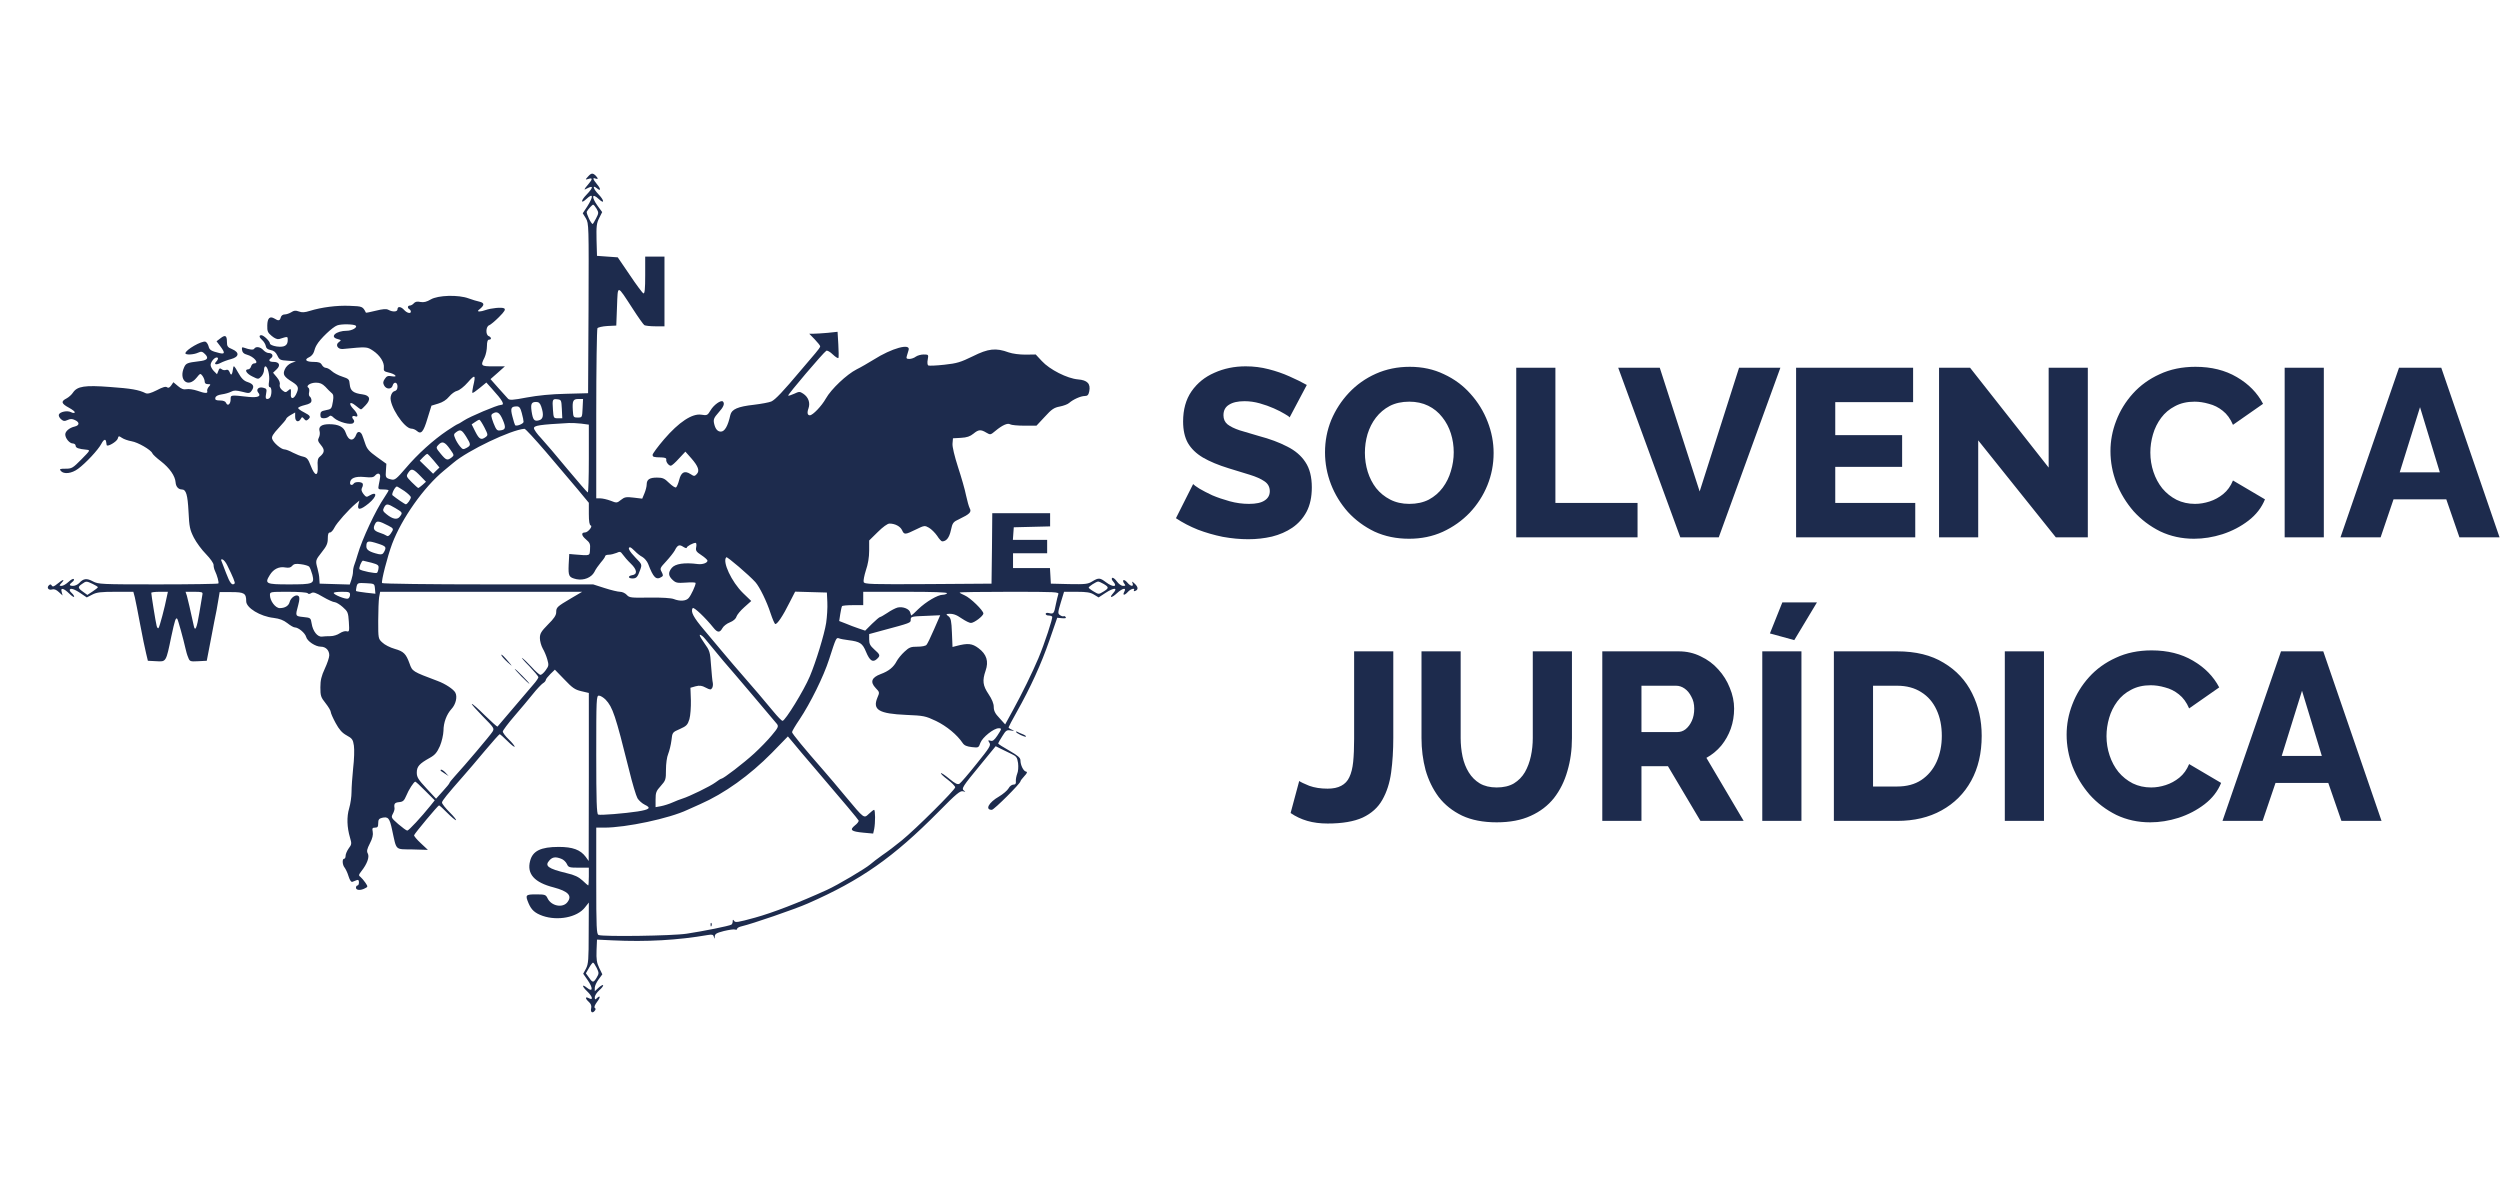
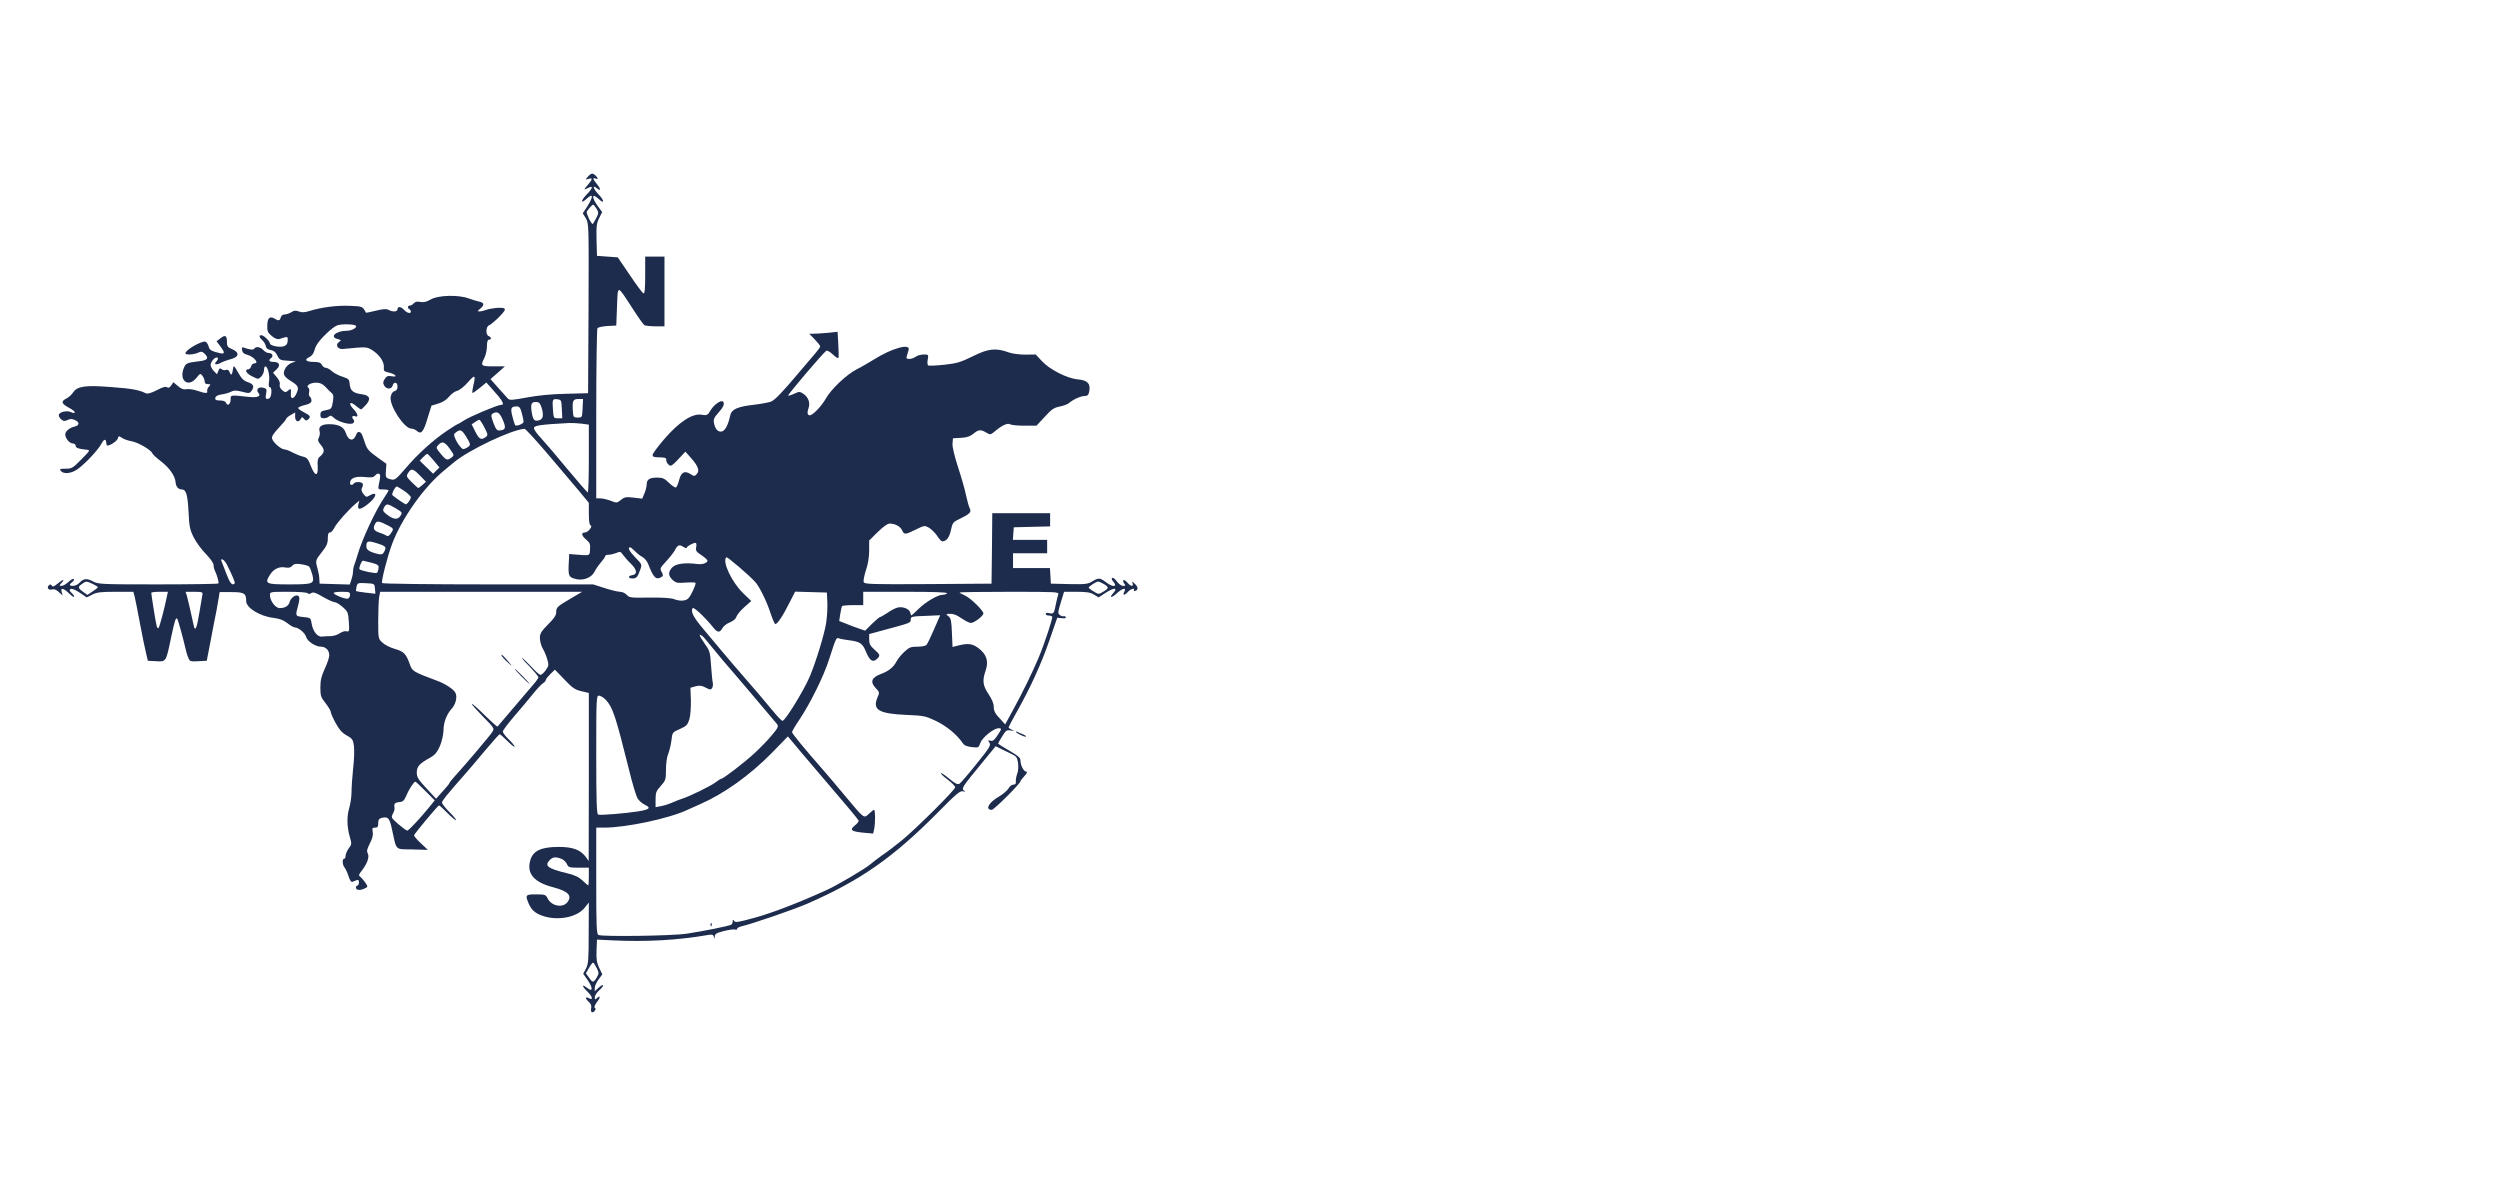
<svg xmlns="http://www.w3.org/2000/svg" width="335" height="159" viewBox="0 0 335 159" fill="none">
-   <path d="M172.808 55.936C172.744 55.829 172.52 55.669 172.136 55.456C171.752 55.221 171.272 54.976 170.696 54.72C170.12 54.464 169.491 54.24 168.808 54.048C168.125 53.856 167.443 53.76 166.76 53.76C165.864 53.76 165.171 53.92 164.68 54.24C164.189 54.539 163.944 55.008 163.944 55.648C163.944 56.16 164.125 56.565 164.488 56.864C164.872 57.163 165.416 57.429 166.12 57.664C166.824 57.877 167.688 58.133 168.712 58.432C170.163 58.816 171.421 59.285 172.488 59.84C173.555 60.373 174.365 61.067 174.92 61.92C175.496 62.773 175.784 63.904 175.784 65.312C175.784 66.592 175.549 67.68 175.08 68.576C174.611 69.451 173.971 70.165 173.16 70.72C172.371 71.253 171.464 71.648 170.44 71.904C169.416 72.139 168.36 72.256 167.272 72.256C166.163 72.256 165.021 72.149 163.848 71.936C162.696 71.701 161.587 71.381 160.52 70.976C159.453 70.549 158.472 70.037 157.576 69.44L159.88 64.864C159.965 64.971 160.243 65.173 160.712 65.472C161.181 65.749 161.757 66.048 162.44 66.368C163.144 66.667 163.923 66.933 164.776 67.168C165.629 67.403 166.493 67.52 167.368 67.52C168.307 67.52 169 67.371 169.448 67.072C169.917 66.773 170.152 66.357 170.152 65.824C170.152 65.248 169.907 64.8 169.416 64.48C168.947 64.16 168.296 63.872 167.464 63.616C166.653 63.36 165.715 63.072 164.648 62.752C163.261 62.325 162.109 61.845 161.192 61.312C160.296 60.779 159.624 60.128 159.176 59.36C158.749 58.592 158.536 57.632 158.536 56.48C158.536 54.88 158.909 53.536 159.656 52.448C160.424 51.339 161.448 50.507 162.728 49.952C164.008 49.376 165.405 49.088 166.92 49.088C167.987 49.088 169.011 49.216 169.992 49.472C170.995 49.728 171.923 50.048 172.776 50.432C173.651 50.816 174.429 51.2 175.112 51.584L172.808 55.936ZM188.816 72.192C187.109 72.192 185.562 71.872 184.176 71.232C182.81 70.571 181.626 69.696 180.624 68.608C179.642 67.499 178.885 66.261 178.352 64.896C177.818 63.509 177.552 62.08 177.552 60.608C177.552 59.093 177.829 57.653 178.384 56.288C178.96 54.923 179.749 53.707 180.752 52.64C181.776 51.552 182.981 50.699 184.368 50.08C185.754 49.461 187.269 49.152 188.912 49.152C190.597 49.152 192.122 49.483 193.488 50.144C194.874 50.784 196.058 51.659 197.04 52.768C198.042 53.877 198.81 55.125 199.344 56.512C199.877 57.877 200.144 59.275 200.144 60.704C200.144 62.219 199.866 63.659 199.312 65.024C198.757 66.389 197.968 67.616 196.944 68.704C195.92 69.771 194.714 70.624 193.328 71.264C191.962 71.883 190.458 72.192 188.816 72.192ZM182.896 60.672C182.896 61.547 183.024 62.4 183.28 63.232C183.536 64.043 183.909 64.768 184.4 65.408C184.912 66.048 185.541 66.56 186.288 66.944C187.034 67.328 187.888 67.52 188.848 67.52C189.85 67.52 190.725 67.328 191.472 66.944C192.218 66.539 192.837 66.005 193.328 65.344C193.818 64.683 194.181 63.947 194.416 63.136C194.672 62.304 194.8 61.461 194.8 60.608C194.8 59.733 194.672 58.891 194.416 58.08C194.16 57.269 193.776 56.544 193.264 55.904C192.752 55.243 192.122 54.731 191.376 54.368C190.629 54.005 189.786 53.824 188.848 53.824C187.845 53.824 186.97 54.016 186.224 54.4C185.498 54.784 184.88 55.307 184.368 55.968C183.877 56.608 183.504 57.344 183.248 58.176C183.013 58.987 182.896 59.819 182.896 60.672ZM203.176 72V49.28H208.424V67.392H219.432V72H203.176ZM222.41 49.28L227.754 65.856L233.034 49.28H238.57L230.314 72H225.161L216.841 49.28H222.41ZM256.644 67.392V72H240.676V49.28H256.356V53.888H245.924V58.304H254.884V62.56H245.924V67.392H256.644ZM265.08 59.008V72H259.832V49.28H263.992L274.52 62.656V49.28H279.768V72H275.48L265.08 59.008ZM282.802 60.448C282.802 59.061 283.058 57.707 283.57 56.384C284.082 55.04 284.828 53.824 285.81 52.736C286.791 51.648 287.986 50.784 289.394 50.144C290.802 49.483 292.402 49.152 294.194 49.152C296.327 49.152 298.172 49.611 299.73 50.528C301.308 51.445 302.482 52.64 303.25 54.112L299.218 56.928C298.876 56.117 298.418 55.488 297.842 55.04C297.287 54.592 296.668 54.283 295.986 54.112C295.324 53.92 294.684 53.824 294.066 53.824C293.063 53.824 292.188 54.027 291.442 54.432C290.695 54.816 290.076 55.339 289.586 56C289.095 56.661 288.732 57.397 288.498 58.208C288.263 59.019 288.146 59.829 288.146 60.64C288.146 61.536 288.284 62.4 288.562 63.232C288.839 64.064 289.234 64.8 289.746 65.44C290.279 66.08 290.919 66.592 291.666 66.976C292.412 67.339 293.234 67.52 294.13 67.52C294.77 67.52 295.42 67.413 296.082 67.2C296.743 66.987 297.351 66.656 297.906 66.208C298.482 65.739 298.919 65.131 299.218 64.384L303.506 66.912C303.058 68.021 302.322 68.971 301.298 69.76C300.274 70.549 299.111 71.157 297.81 71.584C296.53 71.989 295.26 72.192 294.002 72.192C292.359 72.192 290.844 71.861 289.458 71.2C288.092 70.517 286.908 69.621 285.906 68.512C284.924 67.381 284.156 66.123 283.602 64.736C283.068 63.328 282.802 61.899 282.802 60.448ZM306.145 72V49.28H311.393V72H306.145ZM321.467 49.28H327.131L334.939 72H329.562L327.803 66.912H320.731L319.003 72H313.627L321.467 49.28ZM326.939 63.296L324.283 54.56L321.562 63.296H326.939ZM174.093 104.656C174.306 104.805 174.754 105.019 175.437 105.296C176.141 105.552 176.962 105.68 177.901 105.68C178.647 105.68 179.255 105.552 179.725 105.296C180.215 105.04 180.578 104.656 180.812 104.144C181.069 103.611 181.239 102.928 181.325 102.096C181.41 101.243 181.453 100.219 181.453 99.024V87.28H186.701V98.832C186.701 100.539 186.605 102.096 186.413 103.504C186.221 104.912 185.826 106.139 185.229 107.184C184.653 108.208 183.778 108.997 182.605 109.552C181.431 110.085 179.863 110.352 177.901 110.352C176.898 110.352 175.991 110.235 175.181 110C174.37 109.765 173.623 109.413 172.941 108.944L174.093 104.656ZM200.561 110.192C198.748 110.192 197.201 109.893 195.921 109.296C194.641 108.677 193.596 107.845 192.785 106.8C191.996 105.733 191.409 104.528 191.025 103.184C190.662 101.819 190.481 100.389 190.481 98.896V87.28H195.729V98.896C195.729 99.749 195.814 100.581 195.985 101.392C196.156 102.181 196.433 102.885 196.817 103.504C197.201 104.123 197.692 104.613 198.289 104.976C198.908 105.339 199.665 105.52 200.561 105.52C201.478 105.52 202.246 105.339 202.865 104.976C203.484 104.592 203.974 104.091 204.337 103.472C204.7 102.832 204.966 102.117 205.137 101.328C205.308 100.539 205.393 99.728 205.393 98.896V87.28H210.641V98.896C210.641 100.475 210.438 101.947 210.033 103.312C209.649 104.677 209.052 105.883 208.241 106.928C207.43 107.952 206.385 108.752 205.105 109.328C203.846 109.904 202.332 110.192 200.561 110.192ZM214.707 110V87.28H224.947C226.014 87.28 226.995 87.504 227.891 87.952C228.809 88.379 229.598 88.965 230.259 89.712C230.921 90.437 231.433 91.259 231.795 92.176C232.179 93.093 232.371 94.021 232.371 94.96C232.371 95.899 232.222 96.795 231.923 97.648C231.625 98.48 231.198 99.237 230.643 99.92C230.089 100.581 229.427 101.125 228.659 101.552L233.651 110H227.859L223.507 102.672H219.955V110H214.707ZM219.955 98.096H224.755C225.182 98.096 225.555 97.968 225.875 97.712C226.217 97.435 226.494 97.061 226.707 96.592C226.921 96.123 227.027 95.579 227.027 94.96C227.027 94.341 226.899 93.808 226.643 93.36C226.409 92.891 226.11 92.528 225.747 92.272C225.385 92.016 225.001 91.888 224.595 91.888H219.955V98.096ZM236.145 110V87.28H241.393V110H236.145ZM240.433 85.776L237.169 84.88L238.833 80.72H243.473L240.433 85.776ZM245.739 110V87.28H254.219C256.715 87.28 258.795 87.792 260.458 88.816C262.144 89.819 263.413 91.184 264.267 92.912C265.12 94.619 265.547 96.517 265.547 98.608C265.547 100.912 265.077 102.917 264.139 104.624C263.2 106.331 261.877 107.653 260.171 108.592C258.485 109.531 256.501 110 254.219 110H245.739ZM260.203 98.608C260.203 97.285 259.968 96.123 259.499 95.12C259.029 94.096 258.347 93.307 257.451 92.752C256.555 92.176 255.477 91.888 254.219 91.888H250.987V105.392H254.219C255.499 105.392 256.576 105.104 257.451 104.528C258.347 103.931 259.029 103.12 259.499 102.096C259.968 101.051 260.203 99.888 260.203 98.608ZM268.645 110V87.28H273.893V110H268.645ZM276.927 98.448C276.927 97.061 277.183 95.707 277.695 94.384C278.207 93.04 278.953 91.824 279.935 90.736C280.916 89.648 282.111 88.784 283.519 88.144C284.927 87.483 286.527 87.152 288.319 87.152C290.452 87.152 292.297 87.611 293.855 88.528C295.433 89.445 296.607 90.64 297.375 92.112L293.343 94.928C293.001 94.117 292.543 93.488 291.967 93.04C291.412 92.592 290.793 92.283 290.111 92.112C289.449 91.92 288.809 91.824 288.191 91.824C287.188 91.824 286.313 92.027 285.567 92.432C284.82 92.816 284.201 93.339 283.711 94C283.22 94.661 282.857 95.397 282.623 96.208C282.388 97.019 282.271 97.829 282.271 98.64C282.271 99.536 282.409 100.4 282.687 101.232C282.964 102.064 283.359 102.8 283.871 103.44C284.404 104.08 285.044 104.592 285.791 104.976C286.537 105.339 287.359 105.52 288.255 105.52C288.895 105.52 289.545 105.413 290.207 105.2C290.868 104.987 291.476 104.656 292.031 104.208C292.607 103.739 293.044 103.131 293.343 102.384L297.631 104.912C297.183 106.021 296.447 106.971 295.423 107.76C294.399 108.549 293.236 109.157 291.935 109.584C290.655 109.989 289.385 110.192 288.127 110.192C286.484 110.192 284.969 109.861 283.583 109.2C282.217 108.517 281.033 107.621 280.031 106.512C279.049 105.381 278.281 104.123 277.727 102.736C277.193 101.328 276.927 99.899 276.927 98.448ZM305.654 87.28H311.318L319.126 110H313.75L311.99 104.912H304.918L303.19 110H297.814L305.654 87.28ZM311.126 101.296L308.47 92.56L305.75 101.296H311.126Z" fill="#1D2B4D" />
  <path d="M78.784 23.671C78.407 24.088 78.407 24.108 78.864 23.969C79.44 23.79 79.421 24.009 78.804 24.724C78.208 25.42 78.188 25.52 78.685 25.241C79.56 24.784 79.5 25.142 78.586 26.096C77.811 26.891 77.791 27.388 78.566 26.672C79.5 25.798 79.56 26.295 78.705 27.646L78.089 28.58L78.506 29.256C78.904 29.932 78.904 30.19 78.864 41.32L78.804 52.689L75.823 52.768C73.875 52.808 72.067 52.987 70.576 53.265C68.708 53.623 68.271 53.643 68.072 53.424C67.933 53.285 67.356 52.629 66.78 51.993L65.727 50.8L66.701 49.946L67.654 49.091H66.124C64.435 49.091 64.355 49.032 64.932 47.899C65.111 47.521 65.25 46.845 65.25 46.368C65.25 45.792 65.349 45.514 65.528 45.514C65.886 45.514 65.866 45.196 65.488 45.037C65.051 44.878 65.091 43.745 65.548 43.586C65.727 43.526 66.323 43.029 66.859 42.493C67.635 41.718 67.774 41.459 67.555 41.32C67.257 41.141 65.806 41.28 65.031 41.559C64.773 41.658 64.415 41.737 64.236 41.737C63.958 41.718 63.978 41.658 64.355 41.36C64.932 40.863 64.912 40.585 64.256 40.426C63.938 40.366 63.302 40.167 62.805 39.989C61.434 39.472 58.691 39.551 57.717 40.128C57.18 40.446 56.783 40.545 56.346 40.465C55.908 40.366 55.63 40.426 55.451 40.644C55.312 40.803 55.074 40.943 54.934 40.943C54.617 40.943 54.557 41.261 54.855 41.439C54.974 41.499 55.054 41.638 55.054 41.757C55.054 42.075 54.537 41.956 54.159 41.539C53.742 41.062 53.265 41.022 53.265 41.439C53.265 41.797 52.629 41.837 52.053 41.519C51.755 41.36 51.317 41.4 50.343 41.638C49.628 41.817 49.032 41.936 49.032 41.897C48.614 41.062 48.555 41.042 46.885 40.982C45.136 40.903 43.049 41.181 41.519 41.658C40.823 41.877 40.465 41.897 40.048 41.737C39.611 41.578 39.392 41.598 39.035 41.837C38.776 41.996 38.379 42.135 38.14 42.135C37.902 42.135 37.683 42.294 37.623 42.532C37.504 42.99 37.305 43.029 36.789 42.691C36.153 42.314 35.835 42.612 35.815 43.606C35.795 44.381 35.874 44.58 36.411 45.017C36.809 45.355 37.166 45.494 37.405 45.434C38.597 45.057 38.557 45.057 38.557 45.573C38.557 46.309 38.1 46.567 37.067 46.428C36.55 46.349 36.172 46.17 36.172 46.031C36.172 45.732 35.338 44.917 35.02 44.917C34.662 44.917 34.722 45.216 35.159 45.593C35.377 45.792 35.576 46.15 35.616 46.368C35.656 46.666 35.855 46.825 36.272 46.905C36.689 46.984 36.948 47.183 37.166 47.64C37.444 48.217 37.544 48.276 38.557 48.336L39.651 48.416L39.015 48.654C38.657 48.813 38.299 49.151 38.16 49.509C37.862 50.184 38.041 50.483 39.194 51.198C40.028 51.735 40.088 51.993 39.651 52.887C39.313 53.523 38.915 53.484 38.975 52.808C39.015 52.072 38.975 51.993 38.617 52.331C38.299 52.609 38.22 52.609 37.822 52.291C37.544 52.053 37.425 51.794 37.484 51.536C37.564 51.297 37.405 50.92 37.087 50.542L36.59 49.946L37.067 49.489C37.623 48.972 37.444 48.495 36.669 48.495C36.073 48.495 35.914 48.276 36.312 47.998C36.689 47.72 36.51 47.303 35.994 47.303C35.795 47.303 35.477 47.124 35.278 46.905C34.881 46.468 34.284 46.388 34.066 46.726C33.947 46.925 33.469 46.865 32.694 46.587C32.436 46.488 32.376 46.547 32.436 46.905C32.476 47.223 32.675 47.422 33.072 47.521C34.026 47.779 34.801 48.694 34.066 48.694C33.887 48.694 33.708 48.873 33.648 49.091C33.589 49.31 33.41 49.489 33.271 49.489C32.694 49.489 33.012 50.065 33.807 50.443C34.602 50.84 34.622 50.84 35 50.463C35.199 50.264 35.377 49.866 35.377 49.588C35.377 49.31 35.457 49.091 35.556 49.091C35.874 49.091 36.172 50.304 36.053 51.099C35.974 51.615 35.994 51.874 36.153 51.874C36.391 51.874 36.451 52.629 36.252 53.146C36.192 53.325 35.994 53.464 35.835 53.464C35.596 53.464 35.556 53.305 35.656 52.768C35.775 52.152 35.735 52.072 35.258 51.953C34.662 51.794 34.264 52.192 34.602 52.609C35.04 53.106 34.563 53.305 33.31 53.185C30.826 52.907 30.906 52.907 30.906 53.543C30.886 54.179 30.488 54.477 30.29 53.98C30.21 53.782 29.932 53.663 29.475 53.663C28.938 53.663 28.799 53.583 28.858 53.305C28.898 53.086 29.177 52.927 29.713 52.848C30.15 52.788 30.707 52.629 30.965 52.49C31.343 52.291 31.621 52.291 32.436 52.49C33.35 52.728 33.45 52.728 33.708 52.371C34.125 51.794 33.966 51.456 33.191 51.198C32.675 51.039 32.356 50.721 31.899 49.906C31.402 49.012 31.303 48.912 31.244 49.31C31.124 50.224 30.985 50.423 30.786 49.906C30.667 49.588 30.508 49.489 30.29 49.568C30.111 49.648 29.832 49.588 29.693 49.469C29.475 49.29 29.375 49.35 29.256 49.707L29.077 50.145L28.66 49.727C28.421 49.489 28.223 49.111 28.223 48.912C28.223 48.515 28.719 47.899 29.037 47.899C29.296 47.899 29.256 48.177 28.978 48.455C28.6 48.833 28.958 48.952 29.554 48.634C29.852 48.475 30.488 48.237 30.965 48.117C32.058 47.819 32.118 47.223 31.104 46.786C30.508 46.547 30.409 46.408 30.409 45.812C30.409 44.957 30.19 44.818 29.534 45.335L29.017 45.732L29.514 46.388C30.19 47.283 30.15 47.501 29.375 47.303C28.302 47.044 28.064 46.905 27.944 46.388C27.865 46.11 27.686 45.852 27.547 45.792C27.07 45.613 24.844 46.885 24.844 47.342C24.844 47.581 25.937 47.541 26.533 47.263C26.97 47.064 27.11 47.084 27.487 47.462C28.024 48.018 27.785 48.296 26.613 48.416C25.122 48.594 24.923 48.674 24.685 49.191C23.89 50.92 25.182 52.053 26.334 50.622C26.831 50.005 26.851 50.005 27.129 50.363C27.288 50.582 27.427 50.92 27.427 51.118C27.427 51.357 27.567 51.476 27.865 51.476C28.242 51.476 28.262 51.516 27.984 51.814C27.805 52.013 27.726 52.291 27.765 52.41C27.885 52.748 27.467 52.728 26.414 52.351C25.937 52.192 25.301 52.092 25.003 52.152C24.605 52.231 24.287 52.112 23.85 51.735L23.234 51.218L22.936 51.655C22.717 51.953 22.558 52.033 22.379 51.894C22.22 51.755 21.783 51.874 21.008 52.291C20.213 52.689 19.776 52.808 19.517 52.689C18.603 52.231 17.55 52.053 14.727 51.854C11.349 51.596 10.355 51.755 9.778 52.609C9.619 52.867 9.222 53.225 8.924 53.384C8.129 53.782 8.208 54.08 9.242 54.636C9.719 54.895 10.077 55.173 10.017 55.272C9.957 55.372 9.739 55.352 9.52 55.233C9.043 54.974 8.029 55.173 7.89 55.551C7.831 55.69 7.95 55.968 8.169 56.167C8.487 56.445 8.646 56.465 9.043 56.286C9.421 56.107 9.659 56.107 10.037 56.286C10.693 56.584 10.673 57.002 9.997 57.16C9.301 57.319 8.745 57.797 8.745 58.214C8.745 58.731 9.321 59.426 9.759 59.426C9.957 59.426 10.136 59.565 10.136 59.724C10.136 60.023 10.534 60.162 11.587 60.261C12.124 60.321 12.104 60.34 10.911 61.553C9.759 62.725 9.619 62.805 8.785 62.805C8.029 62.805 7.93 62.845 8.149 63.103C8.546 63.58 9.6 63.461 10.454 62.825C11.488 62.07 13.177 60.261 13.595 59.446C13.912 58.85 14.171 58.77 14.23 59.247C14.25 59.347 14.27 59.506 14.29 59.625C14.33 59.963 15.662 59.188 15.781 58.77C15.88 58.393 15.92 58.393 16.337 58.671C16.596 58.85 17.172 59.049 17.629 59.128C18.484 59.267 20.233 60.281 20.412 60.738C20.451 60.877 20.988 61.374 21.564 61.811C22.737 62.725 23.472 63.779 23.532 64.653C23.572 65.21 23.91 65.588 24.367 65.588C24.943 65.588 25.142 66.303 25.261 68.549C25.36 70.616 25.44 70.974 25.977 72.047C26.314 72.703 27.05 73.697 27.606 74.253C28.183 74.849 28.62 75.465 28.62 75.704C28.62 75.942 28.7 76.28 28.799 76.479C29.097 77.095 29.375 78.089 29.256 78.188C29.196 78.248 25.559 78.308 21.187 78.308C13.535 78.308 13.177 78.288 12.462 77.91C11.627 77.453 11.17 77.513 10.633 78.109C10.434 78.327 10.057 78.506 9.798 78.506C9.262 78.506 9.222 78.347 9.679 77.99C9.878 77.85 9.977 77.671 9.878 77.592C9.798 77.513 9.48 77.691 9.182 77.97C8.864 78.268 8.467 78.506 8.248 78.506C7.91 78.506 7.91 78.486 8.248 78.109C8.765 77.552 8.427 77.612 7.692 78.228C7.234 78.606 7.056 78.665 6.936 78.466C6.817 78.268 6.718 78.268 6.539 78.447C6.221 78.765 6.519 79.142 6.996 78.983C7.254 78.904 7.552 79.023 7.89 79.341L8.387 79.798L8.268 79.341C8.069 78.705 8.506 78.784 9.282 79.54C9.639 79.897 9.937 80.076 9.937 79.957C9.937 79.838 9.798 79.639 9.639 79.5C9.48 79.361 9.341 79.182 9.341 79.083C9.341 78.745 9.937 78.904 10.772 79.48L11.627 80.056L12.362 79.679C12.959 79.361 13.535 79.301 15.483 79.301H17.868L18.066 80.037C18.166 80.454 18.484 82.084 18.782 83.674C19.08 85.264 19.438 86.993 19.577 87.549L19.815 88.543L20.948 88.603C22.28 88.682 22.24 88.742 22.956 85.284C23.433 83.078 23.552 82.7 23.751 82.918C23.85 83.018 24.585 85.681 24.844 86.854C24.923 87.231 25.082 87.808 25.221 88.106C25.42 88.642 25.5 88.662 26.573 88.603L27.706 88.543L28.262 85.661C28.56 84.071 28.898 82.322 29.017 81.786C29.117 81.229 29.256 80.454 29.316 80.056L29.435 79.341H31.005C32.734 79.341 32.992 79.5 32.992 80.573C32.992 81.448 34.861 82.6 36.669 82.799C37.464 82.899 37.981 83.097 38.498 83.495C38.895 83.813 39.333 84.071 39.492 84.071C39.989 84.071 40.883 84.826 41.022 85.343C41.161 85.92 42.274 86.655 42.99 86.655C43.645 86.655 44.123 87.132 44.123 87.808C44.123 88.106 43.844 88.921 43.526 89.597C43.069 90.59 42.93 91.147 42.93 92.101C42.93 93.234 42.99 93.432 43.626 94.227C44.003 94.704 44.321 95.241 44.321 95.4C44.321 95.559 44.619 96.235 44.977 96.891C45.454 97.765 45.832 98.202 46.448 98.54C47.183 98.938 47.303 99.097 47.422 99.912C47.501 100.428 47.462 101.78 47.322 102.933C47.203 104.085 47.104 105.536 47.104 106.152C47.104 106.749 46.965 107.723 46.786 108.319C46.448 109.452 46.488 110.843 46.905 112.254C47.144 113.049 47.124 113.168 46.726 113.685C46.508 114.003 46.309 114.44 46.309 114.679C46.309 114.897 46.229 115.076 46.11 115.076C45.832 115.076 45.871 115.891 46.17 116.249C46.309 116.428 46.567 116.945 46.706 117.422C46.885 117.978 47.064 118.236 47.243 118.157C47.382 118.097 47.64 117.998 47.799 117.938C48.018 117.859 48.097 117.938 48.097 118.236C48.097 118.475 48.018 118.654 47.899 118.654C47.799 118.654 47.7 118.793 47.7 118.952C47.7 119.31 48.336 119.349 48.912 119.031C49.31 118.833 49.31 118.813 48.972 118.296C48.773 117.998 48.475 117.66 48.316 117.521C48.038 117.322 48.038 117.243 48.435 116.726C49.191 115.772 49.529 114.838 49.29 114.381C49.111 114.063 49.171 113.784 49.568 113.009C49.906 112.353 50.025 111.857 49.946 111.459C49.846 110.982 49.906 110.903 50.264 110.903C50.602 110.903 50.681 110.783 50.681 110.306C50.681 109.849 50.781 109.69 51.178 109.591C52.013 109.392 52.212 109.611 52.55 111.24C53.166 114.043 52.887 113.784 55.272 113.824L57.339 113.884L56.385 112.989C55.849 112.493 55.451 112.016 55.491 111.916C55.59 111.638 58.691 107.921 58.83 107.921C58.89 107.921 59.386 108.359 59.923 108.915C60.46 109.452 60.996 109.909 61.096 109.909C61.215 109.909 60.837 109.432 60.261 108.855C59.685 108.279 59.227 107.703 59.227 107.544C59.227 107.305 59.923 106.451 62.109 103.966C62.666 103.35 63.938 101.84 64.971 100.607C66.005 99.375 66.899 98.381 66.959 98.381C67.019 98.381 67.496 98.799 68.012 99.315C68.529 99.832 68.966 100.17 68.966 100.051C68.966 99.951 68.609 99.494 68.171 99.077C67.734 98.659 67.376 98.183 67.376 98.023C67.376 97.884 68.072 96.95 68.927 95.957C69.761 94.983 70.894 93.651 71.411 92.995C71.928 92.339 72.544 91.703 72.743 91.564C72.961 91.445 73.14 91.226 73.14 91.107C73.14 91.008 73.418 90.65 73.756 90.312L74.352 89.736L75.624 91.047C76.678 92.16 77.035 92.419 77.89 92.618L78.904 92.856V104.105L78.884 115.374L78.486 114.818C77.771 113.864 76.737 113.486 74.869 113.486C72.464 113.486 71.371 114.023 71.033 115.374C70.576 117.104 71.61 118.256 74.193 118.912C76.141 119.429 76.698 120.025 76.042 120.88C75.426 121.715 73.875 121.416 73.379 120.383C73.14 119.886 73.041 119.846 71.828 119.846C70.417 119.846 70.358 119.926 70.835 121.059C71.212 121.933 71.669 122.351 72.723 122.728C74.75 123.424 77.334 122.927 78.367 121.615L78.904 120.939L78.884 125.014C78.884 128.591 78.844 129.168 78.526 129.784L78.148 130.479L78.745 131.334C79.5 132.427 79.44 133.004 78.665 132.368C77.93 131.791 77.95 132.149 78.705 132.864C79.401 133.54 79.54 134.097 78.904 133.759C78.387 133.481 78.387 133.799 78.924 134.276C79.182 134.514 79.281 134.772 79.222 135.071C79.083 135.607 79.361 135.846 79.679 135.468C79.838 135.269 79.858 135.15 79.699 135.051C79.579 134.971 79.699 134.673 80.017 134.236C80.514 133.6 80.454 133.282 79.937 133.799C79.758 133.977 79.699 133.938 79.699 133.64C79.699 133.401 79.977 132.984 80.315 132.686C80.653 132.387 80.871 132.089 80.812 132.01C80.752 131.95 80.474 132.109 80.196 132.368L79.699 132.825V132.368C79.699 132.109 79.937 131.612 80.216 131.235L80.712 130.559L80.295 129.704C79.957 129.009 79.897 128.532 79.937 127.359L79.997 125.908L82.084 126.008C86.615 126.226 90.829 125.988 94.844 125.292C95.44 125.193 95.579 125.232 95.658 125.531C95.738 125.868 95.758 125.849 95.778 125.491C95.797 125.133 96.016 125.014 97.01 124.755C97.686 124.596 98.361 124.497 98.501 124.557C98.659 124.616 98.779 124.577 98.779 124.457C98.779 124.338 99.057 124.199 99.395 124.119C100.707 123.821 106.57 121.814 108.259 121.059C115.374 117.938 119.707 114.897 125.769 108.776C128.154 106.351 128.671 105.934 129.048 106.033C129.386 106.133 129.426 106.113 129.188 105.954C128.79 105.675 128.949 105.437 131.453 102.396L133.421 99.991L134.136 100.349C134.534 100.548 135.17 100.866 135.567 101.045C136.203 101.343 136.303 101.502 136.422 102.257C136.482 102.754 136.442 103.39 136.303 103.688C136.184 104.006 136.104 104.443 136.124 104.682C136.164 105.02 136.064 105.139 135.786 105.139C135.587 105.139 135.289 105.357 135.15 105.636C134.991 105.914 134.415 106.411 133.878 106.729C132.487 107.524 131.95 108.518 132.904 108.518C133.202 108.518 136.72 105 136.74 104.702C136.74 104.622 136.979 104.304 137.257 104.006C137.654 103.589 137.694 103.43 137.475 103.39C137.138 103.33 136.74 102.515 136.74 101.899C136.74 101.541 136.422 101.263 135.249 100.587C134.435 100.13 133.759 99.693 133.759 99.633C133.759 99.574 133.997 99.117 134.315 98.64C134.792 97.865 134.912 97.785 135.448 97.884C135.965 97.964 135.985 97.964 135.607 97.785C135.349 97.686 135.15 97.546 135.15 97.467C135.15 97.407 135.627 96.493 136.223 95.44C138.092 92.121 139.523 88.98 140.616 85.82L141.669 82.779L142.305 82.839C142.722 82.879 142.901 82.839 142.802 82.7C142.742 82.581 142.603 82.521 142.524 82.581C142.424 82.62 142.226 82.561 142.027 82.422C141.729 82.203 141.749 82.064 142.146 80.732L142.583 79.301H144.273C145.604 79.301 146.121 79.381 146.598 79.679L147.214 80.056L148.089 79.48C149.301 78.685 149.877 78.705 149.122 79.54C148.566 80.156 148.983 80.136 149.659 79.5C150.414 78.804 150.99 78.685 150.653 79.301C150.374 79.818 150.692 79.818 151.149 79.301C151.507 78.904 152.163 78.725 151.944 79.103C151.885 79.222 151.964 79.242 152.123 79.182C152.561 79.023 152.521 78.645 152.044 78.208C151.686 77.87 151.646 77.87 151.766 78.168C151.944 78.665 151.487 78.586 151.05 78.049C150.851 77.811 150.613 77.671 150.533 77.751C150.454 77.831 150.513 78.029 150.653 78.208C150.851 78.466 150.831 78.506 150.494 78.506C150.255 78.506 149.897 78.248 149.659 77.91C149.42 77.572 149.142 77.373 149.043 77.433C148.923 77.513 148.963 77.691 149.142 77.89C149.838 78.665 149.142 78.745 148.188 78.009C147.393 77.413 147.214 77.393 146.36 77.91C145.783 78.268 145.445 78.308 143.259 78.268L140.814 78.208L140.755 77.155L140.695 76.121H138.211H135.746V75.127V74.134H138.032H140.318V73.239V72.345H138.012H135.726L135.786 71.49L135.846 70.656L138.29 70.596L140.715 70.536V69.662V68.767H136.839H132.964L132.924 73.478L132.864 78.208L124.358 78.268C116.666 78.308 115.851 78.288 115.732 77.99C115.673 77.811 115.812 77.115 116.03 76.419C116.309 75.624 116.468 74.69 116.468 73.796V72.424L117.62 71.292C118.296 70.616 118.932 70.159 119.19 70.159C119.946 70.159 120.641 70.536 120.88 71.053C121.158 71.669 121.277 71.669 122.728 70.954C123.861 70.397 123.921 70.397 124.477 70.715C124.795 70.894 125.292 71.391 125.57 71.788C125.829 72.206 126.147 72.544 126.246 72.544C126.803 72.544 127.2 72.067 127.419 71.053C127.637 70.04 127.717 69.94 128.571 69.543C129.943 68.887 130.221 68.609 129.943 68.112C129.824 67.893 129.605 67.098 129.446 66.363C129.307 65.627 128.81 63.918 128.373 62.586C127.896 61.096 127.598 59.864 127.637 59.446L127.697 58.731L128.77 58.671C129.565 58.631 130.002 58.472 130.44 58.114C131.115 57.558 131.414 57.518 132.169 57.975C132.705 58.293 132.745 58.273 133.361 57.757C134.315 56.962 135.031 56.644 135.369 56.862C135.528 56.962 136.382 57.041 137.257 57.041H138.887L140 55.849C140.914 54.835 141.252 54.617 142.007 54.477C142.504 54.378 143.06 54.179 143.259 54C143.796 53.523 144.829 53.066 145.346 53.066C145.724 53.066 145.863 52.927 145.962 52.43C146.161 51.417 145.704 50.94 144.452 50.84C143.021 50.721 140.655 49.529 139.602 48.376L138.787 47.501L137.416 47.521C136.601 47.521 135.687 47.402 135.17 47.223C133.441 46.587 132.427 46.706 130.36 47.74C128.73 48.535 128.234 48.694 126.544 48.873C125.471 48.992 124.497 49.032 124.378 48.972C124.278 48.892 124.239 48.555 124.318 48.177C124.437 47.521 124.418 47.501 123.762 47.501C123.404 47.501 122.927 47.64 122.708 47.799C122.51 47.958 122.112 48.097 121.854 48.097C121.476 48.097 121.416 48.018 121.516 47.7C121.575 47.481 121.695 47.124 121.754 46.905C122.052 45.951 119.508 46.647 117.064 48.197C116.348 48.634 115.335 49.23 114.798 49.489C113.466 50.164 111.38 52.132 110.664 53.404C110.108 54.398 108.915 55.65 108.518 55.65C108.2 55.65 108.12 55.312 108.339 54.716C108.597 53.961 108.319 53.205 107.623 52.748C107.166 52.45 107.087 52.45 106.411 52.768C106.013 52.947 105.656 53.066 105.616 53.007C105.516 52.907 110.346 47.223 110.724 47.004C110.843 46.925 111.24 47.144 111.598 47.501C111.956 47.839 112.294 48.058 112.353 47.958C112.393 47.879 112.393 47.044 112.334 46.13L112.234 44.46L110.922 44.599C110.207 44.659 109.352 44.719 109.014 44.719H108.438L109.173 45.474C109.571 45.891 109.909 46.309 109.909 46.408C109.909 46.527 109.611 46.925 109.253 47.342C108.915 47.74 108.041 48.753 107.325 49.608C104.92 52.47 103.887 53.563 103.35 53.802C103.072 53.921 102.018 54.12 101.025 54.239C98.878 54.477 98.043 54.835 97.865 55.61C97.546 57.081 97.109 57.836 96.593 57.836C96.135 57.836 95.837 57.459 95.678 56.703C95.579 56.187 95.678 55.968 96.275 55.292C96.95 54.557 97.149 54.08 96.871 53.802C96.612 53.563 95.638 54.259 95.221 54.974C94.804 55.67 94.744 55.69 93.989 55.571C92.757 55.372 90.968 56.564 89 58.85C88.146 59.844 87.45 60.798 87.45 60.937C87.45 61.235 87.569 61.275 88.642 61.294C89.12 61.314 89.318 61.394 89.278 61.593C89.219 61.891 89.597 62.407 89.895 62.407C90.014 62.407 90.491 61.99 90.968 61.453L91.842 60.519L92.637 61.414C93.572 62.487 93.79 63.103 93.353 63.54C93.075 63.839 92.995 63.839 92.518 63.52C91.743 63.024 91.266 63.262 91.008 64.316C90.888 64.793 90.69 65.25 90.59 65.309C90.491 65.389 90.073 65.111 89.656 64.713C89.04 64.097 88.782 63.998 88.026 63.998C87.033 63.998 86.655 64.256 86.655 64.932C86.655 65.19 86.516 65.727 86.357 66.104L86.059 66.82L84.906 66.681C83.912 66.561 83.694 66.601 83.217 66.979C82.68 67.416 82.62 67.416 81.825 67.098C81.348 66.919 80.732 66.78 80.434 66.78H79.897V55.491C79.897 49.29 79.977 44.123 80.056 43.983C80.136 43.864 80.732 43.725 81.388 43.685L82.581 43.626L82.68 41.062C82.799 38.1 82.64 38.081 84.767 41.34C85.502 42.493 86.218 43.486 86.337 43.566C86.456 43.645 87.112 43.725 87.808 43.725H89.04V39.054V34.384H87.748H86.456V36.888C86.456 38.697 86.397 39.372 86.218 39.313C86.099 39.273 85.264 38.16 84.389 36.848L82.779 34.483L81.388 34.384L79.997 34.284L79.937 32.158C79.897 30.329 79.937 29.912 80.295 29.216L80.692 28.421L80.096 27.606C79.222 26.394 79.301 25.798 80.235 26.672C81.03 27.427 80.991 26.851 80.196 26.036C79.48 25.301 79.321 24.685 79.997 25.241C80.534 25.678 80.534 25.321 79.997 24.685C79.44 24.009 79.361 23.751 79.798 23.93C80.176 24.069 80.176 23.91 79.818 23.532C79.421 23.154 79.222 23.174 78.784 23.671ZM79.937 27.964C80.235 28.481 80.235 28.56 79.878 29.256C79.659 29.673 79.46 30.011 79.421 30.011C79.202 30.011 78.526 28.56 78.626 28.362C78.844 27.984 79.361 27.427 79.48 27.427C79.56 27.427 79.758 27.666 79.937 27.964ZM47.68 43.645C47.919 43.884 47.144 44.321 46.488 44.321C45.017 44.321 44.103 45.156 45.255 45.434C45.752 45.573 45.752 45.593 45.395 45.852C44.898 46.209 45.255 46.825 45.931 46.766C49.191 46.448 49.151 46.448 50.005 47.004C50.92 47.62 51.516 48.555 51.437 49.27C51.377 49.688 51.496 49.787 52.033 49.906C52.967 50.105 53.404 50.582 52.53 50.423C51.993 50.324 51.814 50.383 51.556 50.781C51.317 51.138 51.297 51.337 51.476 51.655C51.755 52.192 52.47 52.192 52.609 51.675C52.768 51.099 53.265 51.178 53.265 51.794C53.265 52.132 53.146 52.351 52.867 52.41C52.629 52.47 52.43 52.748 52.351 53.166C52.132 54.318 54.159 57.439 55.133 57.439C55.352 57.439 55.67 57.578 55.849 57.737C56.425 58.254 56.743 57.896 57.28 56.087L57.816 54.358L58.731 54.08C59.327 53.901 59.824 53.583 60.181 53.146C60.48 52.788 60.957 52.43 61.255 52.371C61.573 52.291 62.189 51.814 62.706 51.218C63.66 50.125 63.779 50.204 63.401 51.774C63.302 52.212 63.262 52.589 63.302 52.649C63.361 52.689 63.799 52.391 64.276 51.993L65.17 51.258L65.886 52.053C67.376 53.702 67.694 54.259 67.118 54.259C66.661 54.259 62.944 55.829 62.169 56.346C61.752 56.624 61.374 56.843 61.314 56.843C61.255 56.843 60.619 57.24 59.903 57.717C58.075 58.949 55.968 60.837 54.358 62.745C53.146 64.156 52.907 64.355 52.47 64.256C51.675 64.077 51.635 63.998 51.715 63.044L51.774 62.149L50.502 61.235C49.449 60.48 49.171 60.162 48.932 59.426C48.773 58.929 48.575 58.413 48.515 58.254C48.296 57.797 47.919 57.757 47.76 58.174C47.402 59.208 46.706 59.128 46.329 57.995C46.07 57.2 45.375 56.843 44.103 56.843C43.069 56.843 42.632 57.18 42.831 57.816C42.89 58.035 42.85 58.413 42.731 58.631C42.552 58.969 42.592 59.148 43.01 59.645C43.546 60.281 43.506 60.658 42.831 61.215C42.592 61.414 42.513 61.752 42.572 62.487C42.652 63.898 42.195 63.858 41.638 62.407C41.3 61.513 41.121 61.314 40.644 61.195C40.306 61.136 39.69 60.877 39.253 60.658C38.816 60.42 38.319 60.221 38.12 60.221C37.683 60.221 36.63 59.327 36.471 58.81C36.371 58.512 36.59 58.154 37.345 57.339C37.902 56.743 38.359 56.206 38.359 56.107C38.359 56.028 38.637 55.789 38.955 55.61L39.551 55.272V55.849C39.551 56.505 40.008 56.664 40.306 56.127C40.465 55.849 40.505 55.849 40.744 56.127C40.943 56.385 41.062 56.405 41.261 56.226C41.698 55.869 41.598 55.69 40.744 55.252C40.306 55.034 39.949 54.776 39.949 54.676C39.949 54.577 40.346 54.398 40.843 54.279C41.519 54.12 41.737 53.961 41.737 53.663C41.737 53.464 41.638 53.225 41.519 53.146C41.4 53.086 41.36 52.808 41.419 52.569C41.479 52.311 41.439 52.033 41.34 51.973C40.923 51.715 41.578 51.278 42.334 51.278C42.87 51.278 43.188 51.417 43.586 51.814C43.864 52.132 44.242 52.49 44.421 52.649C44.679 52.848 44.719 53.086 44.619 53.742C44.441 54.815 44.421 54.815 43.626 54.974C43.069 55.074 42.93 55.193 42.93 55.571C42.93 55.928 43.029 56.047 43.387 56.047C43.645 56.047 43.944 55.948 44.083 55.809C44.262 55.63 44.421 55.67 44.758 56.008C45.375 56.564 47.024 57.002 47.342 56.684C47.501 56.525 47.501 56.385 47.342 56.187C47.064 55.869 47.223 55.63 47.62 55.789C48.078 55.968 47.938 55.411 47.382 54.835C46.647 54.08 46.845 53.682 47.64 54.338C47.978 54.617 48.296 54.855 48.376 54.855C48.435 54.855 48.714 54.617 48.992 54.298C49.727 53.523 49.588 52.987 48.594 52.848C47.342 52.689 46.945 52.371 46.865 51.516C46.806 50.82 46.746 50.761 45.852 50.463C45.335 50.304 44.719 49.966 44.46 49.727C44.202 49.489 43.844 49.29 43.665 49.29C43.486 49.29 43.248 49.111 43.129 48.892C42.97 48.594 42.711 48.495 42.036 48.495C41.002 48.495 40.704 48.197 41.439 47.859C41.718 47.74 41.996 47.402 42.075 47.124C42.135 46.865 42.294 46.448 42.433 46.229C42.87 45.434 44.56 43.824 45.176 43.606C45.732 43.387 47.462 43.427 47.68 43.645ZM75.287 54.795L75.346 56.047H74.75C74.193 56.047 74.174 56.028 74.094 54.895C73.995 53.523 74.034 53.424 74.69 53.504C75.207 53.563 75.227 53.623 75.287 54.795ZM78.069 54.696C78.009 55.948 78.009 55.948 77.413 55.948C76.837 55.948 76.817 55.908 76.757 54.974C76.678 53.702 76.797 53.464 77.513 53.464H78.129L78.069 54.696ZM72.524 54.477C72.901 55.59 72.802 56.187 72.206 56.326C71.59 56.485 71.411 56.286 71.232 55.113C71.093 54.12 71.212 53.861 71.848 53.861C72.186 53.861 72.365 54.02 72.524 54.477ZM69.92 55.352C70.059 55.849 70.159 56.365 70.159 56.525C70.159 56.783 69.225 57.16 69.026 56.982C68.986 56.922 68.807 56.405 68.668 55.829C68.37 54.696 68.469 54.458 69.264 54.458C69.582 54.458 69.741 54.656 69.92 55.352ZM67.376 56.266C67.833 57.339 67.754 57.598 66.999 57.677C66.601 57.737 66.482 57.578 66.124 56.684C65.786 55.769 65.766 55.59 66.005 55.431C66.601 55.054 66.939 55.252 67.376 56.266ZM64.912 57.28C65.409 58.254 65.409 58.313 65.071 58.572C64.475 59.009 64.216 58.87 63.699 57.856L63.203 56.862L63.64 56.564C63.878 56.385 64.156 56.246 64.236 56.246C64.316 56.246 64.614 56.703 64.912 57.28ZM77.87 56.763L78.904 56.902V61.434C78.904 63.938 78.844 65.985 78.765 65.985C78.665 65.965 77.453 64.554 76.022 62.845C74.611 61.136 73.021 59.267 72.504 58.711C71.967 58.154 71.55 57.558 71.55 57.379C71.55 57.021 72.266 56.902 76.221 56.684C76.558 56.664 77.294 56.703 77.87 56.763ZM73.16 60.559C74.631 62.288 76.519 64.514 77.373 65.528L78.904 67.376V68.847C78.904 69.861 78.983 70.358 79.162 70.417C79.46 70.516 78.784 71.351 78.387 71.351C77.85 71.351 77.91 71.769 78.506 72.266C79.043 72.723 79.122 72.901 79.063 73.617C79.003 74.511 79.142 74.472 76.936 74.293L76.28 74.233L76.201 75.664C76.141 77.214 76.221 77.373 77.254 77.612C78.228 77.811 79.242 77.393 79.639 76.658C79.798 76.3 80.216 75.724 80.514 75.366C80.832 75.008 81.09 74.631 81.09 74.531C81.09 74.412 81.309 74.332 81.587 74.332C81.845 74.332 82.302 74.213 82.6 74.094C83.078 73.875 83.157 73.895 83.455 74.313C83.634 74.571 84.111 75.127 84.528 75.525C85.383 76.34 85.443 76.976 84.707 77.075C84.111 77.175 84.151 77.513 84.747 77.513C85.284 77.513 85.443 77.334 85.8 76.32C86.039 75.644 86.019 75.605 85.164 74.73C84.33 73.875 84.051 73.339 84.429 73.339C84.528 73.339 84.807 73.577 85.085 73.856C85.343 74.134 85.8 74.492 86.079 74.631C86.357 74.79 86.715 75.207 86.854 75.565C87.549 77.413 87.927 77.771 88.642 77.314C88.881 77.175 88.881 77.075 88.662 76.638C88.404 76.181 88.444 76.101 89.259 75.227C89.736 74.71 90.252 74.054 90.411 73.776C90.789 73.021 91.028 72.921 91.564 73.279C91.823 73.438 92.021 73.498 92.021 73.398C92.021 73.2 92.876 72.743 93.214 72.743C93.313 72.743 93.353 73.001 93.293 73.299C93.194 73.796 93.293 73.935 93.989 74.392C94.446 74.69 94.804 75.028 94.804 75.127C94.804 75.426 94.148 75.664 93.512 75.585C91.703 75.346 90.471 75.545 90.014 76.101C89.517 76.718 89.537 77.155 90.133 77.711C90.57 78.109 90.749 78.148 91.922 78.069C92.637 78.009 93.214 78.029 93.214 78.129C93.214 78.466 92.598 79.778 92.28 80.136C91.922 80.553 91.107 80.593 90.292 80.275C89.954 80.136 88.702 80.056 87.052 80.076C84.548 80.116 84.33 80.096 83.992 79.719C83.773 79.48 83.376 79.301 83.097 79.301C82.819 79.301 81.885 79.083 81.03 78.804L79.48 78.308H65.389C57.638 78.308 51.258 78.228 51.198 78.129C51.059 77.91 51.913 74.571 52.55 72.862C53.841 69.463 56.783 65.289 59.486 63.063C59.943 62.686 60.519 62.209 60.758 62.01C62.686 60.36 68.469 57.598 70.278 57.459C70.397 57.439 71.689 58.85 73.16 60.559ZM62.467 58.512C63.123 59.565 63.123 59.685 62.507 60.023C62.07 60.261 61.99 60.241 61.632 59.804C61.414 59.545 61.116 59.069 60.996 58.751C60.778 58.254 60.798 58.154 61.116 57.916C61.692 57.498 61.871 57.578 62.467 58.512ZM60.301 60.181C60.877 60.996 60.877 61.016 60.499 61.314C59.943 61.732 59.784 61.692 59.049 60.798C58.413 60.023 58.393 59.983 58.751 59.605C59.247 59.069 59.605 59.188 60.301 60.181ZM58.134 61.732L58.89 62.646L58.452 63.063L58.035 63.481L57.141 62.606L56.246 61.732L56.684 61.275C56.922 61.016 57.18 60.818 57.26 60.818C57.319 60.818 57.717 61.235 58.134 61.732ZM56.405 63.858L57.081 64.554L56.624 64.971C56.365 65.19 56.107 65.389 56.047 65.389C55.988 65.389 55.59 65.031 55.173 64.614C54.418 63.839 54.398 63.819 54.736 63.302C55.133 62.706 55.392 62.805 56.405 63.858ZM50.94 63.918C50.92 64.117 50.84 64.594 50.761 64.932C50.642 65.568 50.642 65.588 51.357 65.588C51.755 65.588 52.072 65.647 52.072 65.707C52.072 65.766 51.814 66.184 51.516 66.641C50.343 68.35 48.515 72.266 47.919 74.332C47.779 74.829 47.581 75.426 47.481 75.684C47.382 75.942 47.303 76.34 47.303 76.598C47.303 76.857 47.203 77.334 47.084 77.691L46.865 78.327L44.838 78.268L42.831 78.208L42.791 77.592C42.791 77.254 42.672 76.638 42.552 76.201C42.254 75.108 42.254 75.088 43.129 73.975C43.765 73.18 43.924 72.822 43.924 72.166C43.924 71.59 44.003 71.351 44.222 71.351C44.381 71.351 44.639 71.053 44.818 70.695C45.116 70.079 46.726 68.271 47.68 67.476L48.157 67.078L48.018 67.615C47.839 68.41 48.316 68.35 49.409 67.456C50.542 66.522 50.602 65.746 49.469 66.422C49.131 66.641 49.032 66.621 48.694 66.184C48.435 65.826 48.376 65.607 48.515 65.349C48.634 65.15 48.654 64.892 48.594 64.793C48.435 64.534 47.561 64.534 47.402 64.793C47.223 65.071 46.905 65.031 46.905 64.733C46.905 64.077 47.601 63.799 48.813 63.918C49.767 64.017 50.045 63.978 50.264 63.719C50.622 63.302 50.999 63.421 50.94 63.918ZM54.179 65.786C54.656 66.124 55.054 66.502 55.054 66.641C55.034 66.919 54.577 67.575 54.378 67.575C54.259 67.575 53.126 66.8 52.589 66.363C52.43 66.204 52.947 65.19 53.185 65.19C53.245 65.19 53.682 65.468 54.179 65.786ZM52.987 68.092C53.961 68.668 53.98 68.708 53.563 69.245C53.225 69.682 52.629 69.582 51.794 68.907C51.297 68.509 51.258 68.39 51.456 68.012C51.755 67.456 51.913 67.456 52.987 68.092ZM52.072 70.457C52.768 70.815 52.788 70.894 52.351 71.51C52.152 71.808 51.953 71.908 51.814 71.788C51.675 71.689 51.238 71.49 50.84 71.371C50.065 71.113 49.926 70.815 50.284 70.159C50.502 69.741 50.8 69.801 52.072 70.457ZM50.701 72.862C51.735 73.2 51.814 73.319 51.456 73.975C51.297 74.273 51.118 74.332 50.721 74.253C49.548 73.975 49.091 73.697 49.091 73.239C49.091 72.444 49.29 72.405 50.701 72.862ZM101.223 78.009C101.78 78.626 102.754 80.613 103.251 82.163C103.509 82.938 103.787 83.594 103.887 83.614C104.125 83.694 104.9 82.561 105.815 80.712L106.55 79.281L108.677 79.341L110.803 79.401L110.863 80.692C110.903 81.408 110.823 82.66 110.704 83.475C110.465 85.005 109.332 88.702 108.518 90.63C107.723 92.518 105.218 96.593 104.861 96.593C104.741 96.593 104.205 96.036 103.648 95.36C102.555 94.029 100.826 92.001 99.276 90.233C98.739 89.616 97.725 88.444 97.05 87.629C96.374 86.814 95.162 85.363 94.347 84.409C92.916 82.72 92.518 81.965 92.816 81.487C92.955 81.269 94.565 82.819 95.599 84.111C96.135 84.787 96.453 84.807 96.791 84.191C96.93 83.912 97.388 83.555 97.805 83.395C98.262 83.217 98.6 82.918 98.679 82.64C98.759 82.382 99.236 81.805 99.733 81.368L100.667 80.534L99.574 79.48C98.023 77.97 96.751 75.227 97.328 74.67C97.427 74.551 100.389 77.075 101.223 78.009ZM30.448 75.744C31.224 77.314 31.542 78.089 31.442 78.188C31.104 78.526 30.806 78.148 30.29 76.777C29.971 75.922 29.673 75.167 29.634 75.068C29.594 74.969 29.693 74.929 29.832 74.969C29.991 75.028 30.27 75.366 30.448 75.744ZM49.787 75.406C50.642 75.644 50.781 75.744 50.721 76.141C50.701 76.4 50.602 76.678 50.522 76.757C50.383 76.896 48.396 76.499 48.177 76.28C48.038 76.141 48.455 75.127 48.634 75.127C48.733 75.147 49.25 75.267 49.787 75.406ZM41.419 75.922C41.539 76.042 41.718 76.519 41.857 77.016C42.155 78.248 41.996 78.308 38.657 78.308C35.616 78.308 35.437 78.208 36.153 77.055C36.65 76.24 37.405 75.883 38.239 76.042C38.697 76.121 38.955 76.062 39.154 75.823C39.372 75.565 39.631 75.505 40.326 75.605C40.823 75.664 41.32 75.823 41.419 75.922ZM12.422 78.248C12.8 78.427 13.117 78.626 13.117 78.685C13.117 78.745 12.8 79.003 12.402 79.261L11.706 79.719L11.13 79.301C10.415 78.784 10.395 78.645 10.991 78.248C11.547 77.85 11.567 77.85 12.422 78.248ZM147.89 78.248C148.625 78.685 148.605 78.824 147.85 79.281C147.234 79.659 147.214 79.659 146.558 79.261C146.181 79.043 145.883 78.804 145.883 78.745C145.883 78.586 146.876 77.95 147.135 77.93C147.234 77.91 147.572 78.069 147.89 78.248ZM50.244 78.884L50.304 79.56L49.051 79.421C48.376 79.341 47.76 79.242 47.72 79.202C47.68 79.162 47.72 78.884 47.779 78.606C47.899 78.109 47.978 78.089 49.051 78.148C50.184 78.208 50.184 78.208 50.244 78.884ZM22.359 79.937C22.081 81.388 21.386 83.992 21.246 84.151C21.167 84.25 21.048 84.111 20.988 83.853C20.849 83.336 20.273 79.699 20.273 79.44C20.273 79.361 20.769 79.301 21.386 79.301H22.498L22.359 79.937ZM27.129 79.639C27.09 79.838 26.911 80.951 26.712 82.124C26.374 84.21 26.136 84.727 25.957 83.813C25.5 81.746 25.182 80.315 25.043 79.838L24.864 79.301H26.036C27.03 79.301 27.189 79.341 27.129 79.639ZM41.241 79.5C41.32 79.619 41.479 79.619 41.698 79.48C41.976 79.301 42.294 79.401 43.268 79.977C43.944 80.374 44.659 80.692 44.858 80.692C45.057 80.712 45.534 80.991 45.931 81.348C46.607 81.945 46.666 82.084 46.746 83.336C46.825 84.608 46.806 84.687 46.428 84.588C46.229 84.528 45.812 84.668 45.514 84.866C45.236 85.065 44.679 85.244 44.301 85.244C43.924 85.244 43.407 85.264 43.149 85.303C42.552 85.383 41.916 84.588 41.757 83.535C41.638 82.799 41.618 82.779 40.644 82.68C39.551 82.561 39.551 82.581 39.969 81.05C40.148 80.355 40.167 80.037 40.008 79.878C39.71 79.579 38.975 80.056 38.816 80.653C38.697 81.169 38.2 81.487 37.484 81.487C36.908 81.487 36.172 80.514 36.172 79.739C36.172 79.301 36.212 79.301 38.637 79.301C40.048 79.301 41.161 79.381 41.241 79.5ZM46.905 79.699C46.905 79.917 46.786 80.156 46.627 80.216C46.329 80.335 44.719 79.699 44.719 79.46C44.719 79.361 45.216 79.301 45.812 79.301C46.786 79.301 46.905 79.341 46.905 79.699ZM76.519 80.176C74.631 81.289 74.531 81.388 74.531 82.044C74.531 82.442 74.233 82.899 73.438 83.674C72.524 84.608 72.345 84.886 72.345 85.502C72.345 85.9 72.524 86.536 72.723 86.894C72.941 87.251 73.219 87.927 73.339 88.364C73.557 89.12 73.537 89.239 73.12 89.815C72.882 90.153 72.564 90.431 72.424 90.431C72.285 90.431 71.749 89.954 71.232 89.378C70.695 88.802 70.119 88.245 69.96 88.165C69.801 88.066 70.218 88.563 70.914 89.259C71.59 89.974 72.146 90.63 72.146 90.749C72.146 90.849 71.848 91.306 71.471 91.723C70.835 92.478 66.8 97.209 66.661 97.368C66.621 97.407 65.846 96.712 64.951 95.837C64.057 94.943 63.282 94.267 63.222 94.327C63.163 94.367 63.839 95.122 64.693 95.996C66.224 97.546 66.263 97.606 65.985 98.063C65.687 98.54 62.308 102.535 60.937 104.026C60.539 104.463 60.221 104.861 60.221 104.94C60.221 105 59.824 105.497 59.327 106.033L58.432 107.027L57.141 105.636C56.047 104.463 55.849 104.145 55.849 103.529C55.849 102.714 56.187 102.336 57.578 101.561C58.293 101.164 58.552 100.846 58.949 99.971C59.208 99.355 59.406 98.461 59.426 97.924C59.426 96.831 59.844 95.718 60.499 95.002C61.076 94.386 61.314 93.373 61.016 92.816C60.778 92.359 59.665 91.624 58.631 91.246C55.252 89.974 55.252 89.974 54.875 88.901C54.398 87.589 54.08 87.291 52.907 86.953C52.271 86.774 51.536 86.397 51.238 86.099C50.681 85.602 50.681 85.542 50.681 83.197C50.681 81.865 50.741 80.454 50.8 80.037L50.94 79.301H64.475H78.009L76.519 80.176ZM126.902 79.5C126.842 79.599 126.564 79.699 126.326 79.699C125.67 79.699 124.1 80.613 123.046 81.627C122.569 82.104 122.152 82.481 122.112 82.481C122.092 82.481 122.033 82.302 121.973 82.084C121.854 81.587 120.979 81.249 120.284 81.408C119.985 81.487 119.369 81.805 118.912 82.124C118.455 82.422 118.018 82.68 117.938 82.68C117.839 82.68 117.362 83.097 116.845 83.594L115.931 84.508L115.056 84.21C114.579 84.051 113.784 83.753 113.327 83.555L112.453 83.217L112.592 82.302C112.671 81.805 112.771 81.329 112.83 81.229C112.87 81.15 113.526 81.09 114.301 81.09H115.673V80.196V79.301H121.357C125.073 79.301 126.981 79.361 126.902 79.5ZM141.808 79.639C141.749 79.838 141.59 80.434 141.49 80.951C141.252 82.203 141.192 82.302 140.596 82.163C140.318 82.084 140.119 82.124 140.119 82.263C140.119 82.382 140.298 82.481 140.496 82.481C140.715 82.481 140.934 82.541 140.993 82.64C141.093 82.819 139.98 86.218 139.145 88.205C138.33 90.133 136.979 92.896 135.726 95.181L134.693 97.07L133.938 96.235C133.341 95.619 133.163 95.241 133.163 94.724C133.163 94.287 132.924 93.691 132.467 93.015C131.692 91.862 131.612 91.206 132.069 89.875C132.507 88.623 132.209 87.669 131.115 86.854C130.261 86.218 129.704 86.158 128.174 86.556L127.637 86.695L127.558 84.787C127.498 83.197 127.419 82.839 127.101 82.581C126.783 82.362 126.763 82.282 127.001 82.263C127.677 82.203 128.114 82.342 128.909 82.899C129.386 83.217 129.903 83.475 130.102 83.475C130.539 83.475 131.771 82.541 131.771 82.203C131.771 81.805 130.022 80.096 129.267 79.778C128.909 79.619 128.591 79.46 128.591 79.401C128.591 79.341 131.592 79.301 135.269 79.301C141.55 79.301 141.947 79.321 141.808 79.639ZM125.173 84.31C124.736 85.323 124.278 86.277 124.159 86.397C124.06 86.556 123.523 86.655 122.947 86.655C122.052 86.655 121.834 86.734 121.198 87.331C120.78 87.708 120.323 88.285 120.164 88.583C119.747 89.398 119.091 89.934 117.998 90.332C116.786 90.789 116.567 91.385 117.342 92.2C117.879 92.757 117.879 92.776 117.561 93.512C116.905 95.122 117.779 95.638 121.436 95.797C123.782 95.897 124 95.937 125.431 96.612C126.862 97.308 128.253 98.461 128.989 99.554C129.207 99.892 129.545 100.031 130.221 100.11C131.115 100.21 131.135 100.21 131.374 99.534C131.652 98.799 133.163 97.586 133.818 97.586C134.256 97.586 134.256 97.646 133.64 98.58C133.222 99.196 133.004 99.355 132.725 99.256C132.387 99.156 132.368 99.196 132.586 99.534C132.805 99.872 132.606 100.19 130.857 102.356C129.784 103.708 128.75 104.9 128.571 105.02C128.313 105.159 128.015 105.02 127.22 104.364C126.644 103.887 126.147 103.549 126.087 103.608C126.027 103.668 126.425 104.046 126.981 104.463C127.538 104.88 127.995 105.357 127.995 105.497C127.995 105.834 122.728 111.081 120.82 112.632C120.045 113.268 118.872 114.162 118.217 114.599C117.581 115.056 116.845 115.613 116.607 115.832C115.991 116.368 112.254 118.594 110.803 119.25C107.087 120.939 103.549 122.311 101.164 122.967C98.838 123.603 98.52 123.662 98.361 123.384C98.222 123.185 98.183 123.205 98.183 123.464C98.183 123.642 98.103 123.841 98.004 123.901C97.725 124.08 94.148 124.795 92.021 125.113C90.113 125.411 80.852 125.531 80.216 125.292C79.937 125.193 79.897 124.358 79.897 118.038V110.903H80.951C83.912 110.903 89.696 109.67 92.121 108.518C92.339 108.418 93.094 108.08 93.81 107.762C97.07 106.331 100.448 103.907 103.43 100.886L105.576 98.679L106.311 99.554C106.709 100.051 107.921 101.482 109.014 102.754C113.129 107.564 114.977 109.77 115.056 109.949C115.096 110.068 114.878 110.366 114.56 110.604C113.804 111.221 114.043 111.419 115.692 111.578L117.004 111.698L117.143 111.081C117.302 110.247 117.302 108.518 117.123 108.518C117.044 108.518 116.746 108.756 116.428 109.054C115.752 109.69 115.832 109.75 113.307 106.729C112.274 105.477 110.942 103.907 110.366 103.251C107.802 100.329 106.133 98.302 106.133 98.103C106.133 97.984 106.59 97.209 107.146 96.394C108.577 94.247 110.366 90.65 111.101 88.344C112.035 85.443 112.055 85.403 112.433 85.542C112.632 85.621 113.188 85.721 113.685 85.781C115.235 85.979 115.573 86.178 116.05 87.351C116.547 88.543 116.945 88.802 117.481 88.325C117.998 87.867 117.958 87.728 117.163 87.033C116.607 86.536 116.468 86.277 116.468 85.681V84.966L118.217 84.489C122.013 83.475 122.033 83.455 122.033 83.078C122.033 82.6 122.092 82.6 124.219 82.521L125.988 82.442L125.173 84.31ZM94.108 85.224C94.227 85.303 94.665 85.8 95.102 86.357C95.539 86.894 96.354 87.887 96.91 88.543C98.222 90.034 103.748 96.573 104.125 97.03C104.344 97.348 104.264 97.527 103.41 98.54C102.893 99.176 101.82 100.269 101.064 100.965C99.653 102.257 96.93 104.344 96.672 104.344C96.593 104.344 96.235 104.562 95.877 104.841C95.221 105.338 92.379 106.729 91.405 107.027C91.147 107.106 90.57 107.325 90.133 107.524C89.696 107.723 89 107.941 88.603 108.021L87.847 108.16V107.126C87.847 106.212 87.927 105.993 88.543 105.318C89.199 104.582 89.239 104.463 89.239 103.151C89.239 102.356 89.358 101.442 89.537 101.025C89.696 100.627 89.895 99.832 89.974 99.216C90.093 98.143 90.093 98.123 91.107 97.686C92.001 97.288 92.141 97.129 92.379 96.374C92.518 95.877 92.598 94.784 92.578 93.83L92.518 92.16L93.214 91.962C93.75 91.823 94.049 91.862 94.565 92.141C95.142 92.439 95.261 92.459 95.42 92.2C95.519 92.061 95.559 91.743 95.519 91.524C95.46 91.306 95.36 90.252 95.281 89.179C95.162 87.331 95.102 87.192 94.367 86.158C93.671 85.164 93.572 84.826 94.108 85.224ZM81.15 93.75C82.104 94.764 82.461 95.817 84.29 103.151C84.727 104.96 85.244 106.669 85.423 106.967C85.602 107.265 86.039 107.663 86.416 107.842C87.291 108.259 87.052 108.478 85.443 108.736C83.753 108.995 80.454 109.273 80.156 109.154C79.957 109.094 79.897 107.305 79.897 101.144C79.897 93.611 79.917 93.214 80.255 93.214C80.454 93.214 80.852 93.452 81.15 93.75ZM57.002 105.993L58.254 107.246L57.697 107.941C56.465 109.472 54.776 111.3 54.577 111.3C54.458 111.3 53.921 110.903 53.364 110.426C52.43 109.611 52.391 109.531 52.629 109.074C52.788 108.796 52.887 108.458 52.867 108.299C52.768 107.703 52.887 107.544 53.484 107.484C54 107.444 54.159 107.285 54.438 106.629C54.756 105.834 55.451 104.761 55.65 104.741C55.71 104.741 56.326 105.298 57.002 105.993ZM75.207 115.076C75.505 115.176 75.823 115.494 75.962 115.772C76.161 116.229 76.28 116.269 77.552 116.269H78.904V117.461C78.904 118.117 78.864 118.654 78.824 118.654C78.784 118.654 78.447 118.356 78.069 117.998C77.552 117.521 76.996 117.243 75.942 117.004C73.398 116.388 72.941 116.03 73.637 115.275C74.034 114.838 74.452 114.778 75.207 115.076ZM79.957 129.704C80.275 130.38 80.275 130.44 79.957 130.996C79.52 131.712 79.421 131.712 78.924 130.996L78.506 130.42L78.924 129.704C79.142 129.307 79.401 128.989 79.46 128.989C79.54 128.989 79.758 129.307 79.957 129.704Z" fill="#1D2B4D" />
  <path d="M67.177 87.768C67.177 87.887 67.555 88.325 68.012 88.742C68.489 89.179 68.668 89.318 68.45 89.04C67.555 87.967 67.177 87.589 67.177 87.768Z" fill="#1D2B4D" />
  <path d="M69.861 90.63C70.397 91.167 70.874 91.624 70.934 91.624C70.993 91.624 70.596 91.167 70.059 90.63C69.523 90.073 69.046 89.636 68.986 89.636C68.927 89.636 69.324 90.073 69.861 90.63Z" fill="#1D2B4D" />
-   <path d="M59.029 103.231C59.029 103.27 59.267 103.469 59.585 103.648L60.122 104.006L59.744 103.588C59.406 103.191 59.029 103.012 59.029 103.231Z" fill="#1D2B4D" />
  <path d="M95.221 123.941C95.221 124.159 95.281 124.219 95.34 124.06C95.4 123.921 95.38 123.742 95.32 123.682C95.261 123.603 95.201 123.722 95.221 123.941Z" fill="#1D2B4D" />
  <path d="M136.144 98.063C136.144 98.242 137.356 98.819 137.475 98.699C137.535 98.64 137.336 98.501 137.038 98.381C136.74 98.262 136.402 98.123 136.323 98.063C136.223 98.004 136.144 98.004 136.144 98.063Z" fill="#1D2B4D" />
</svg>